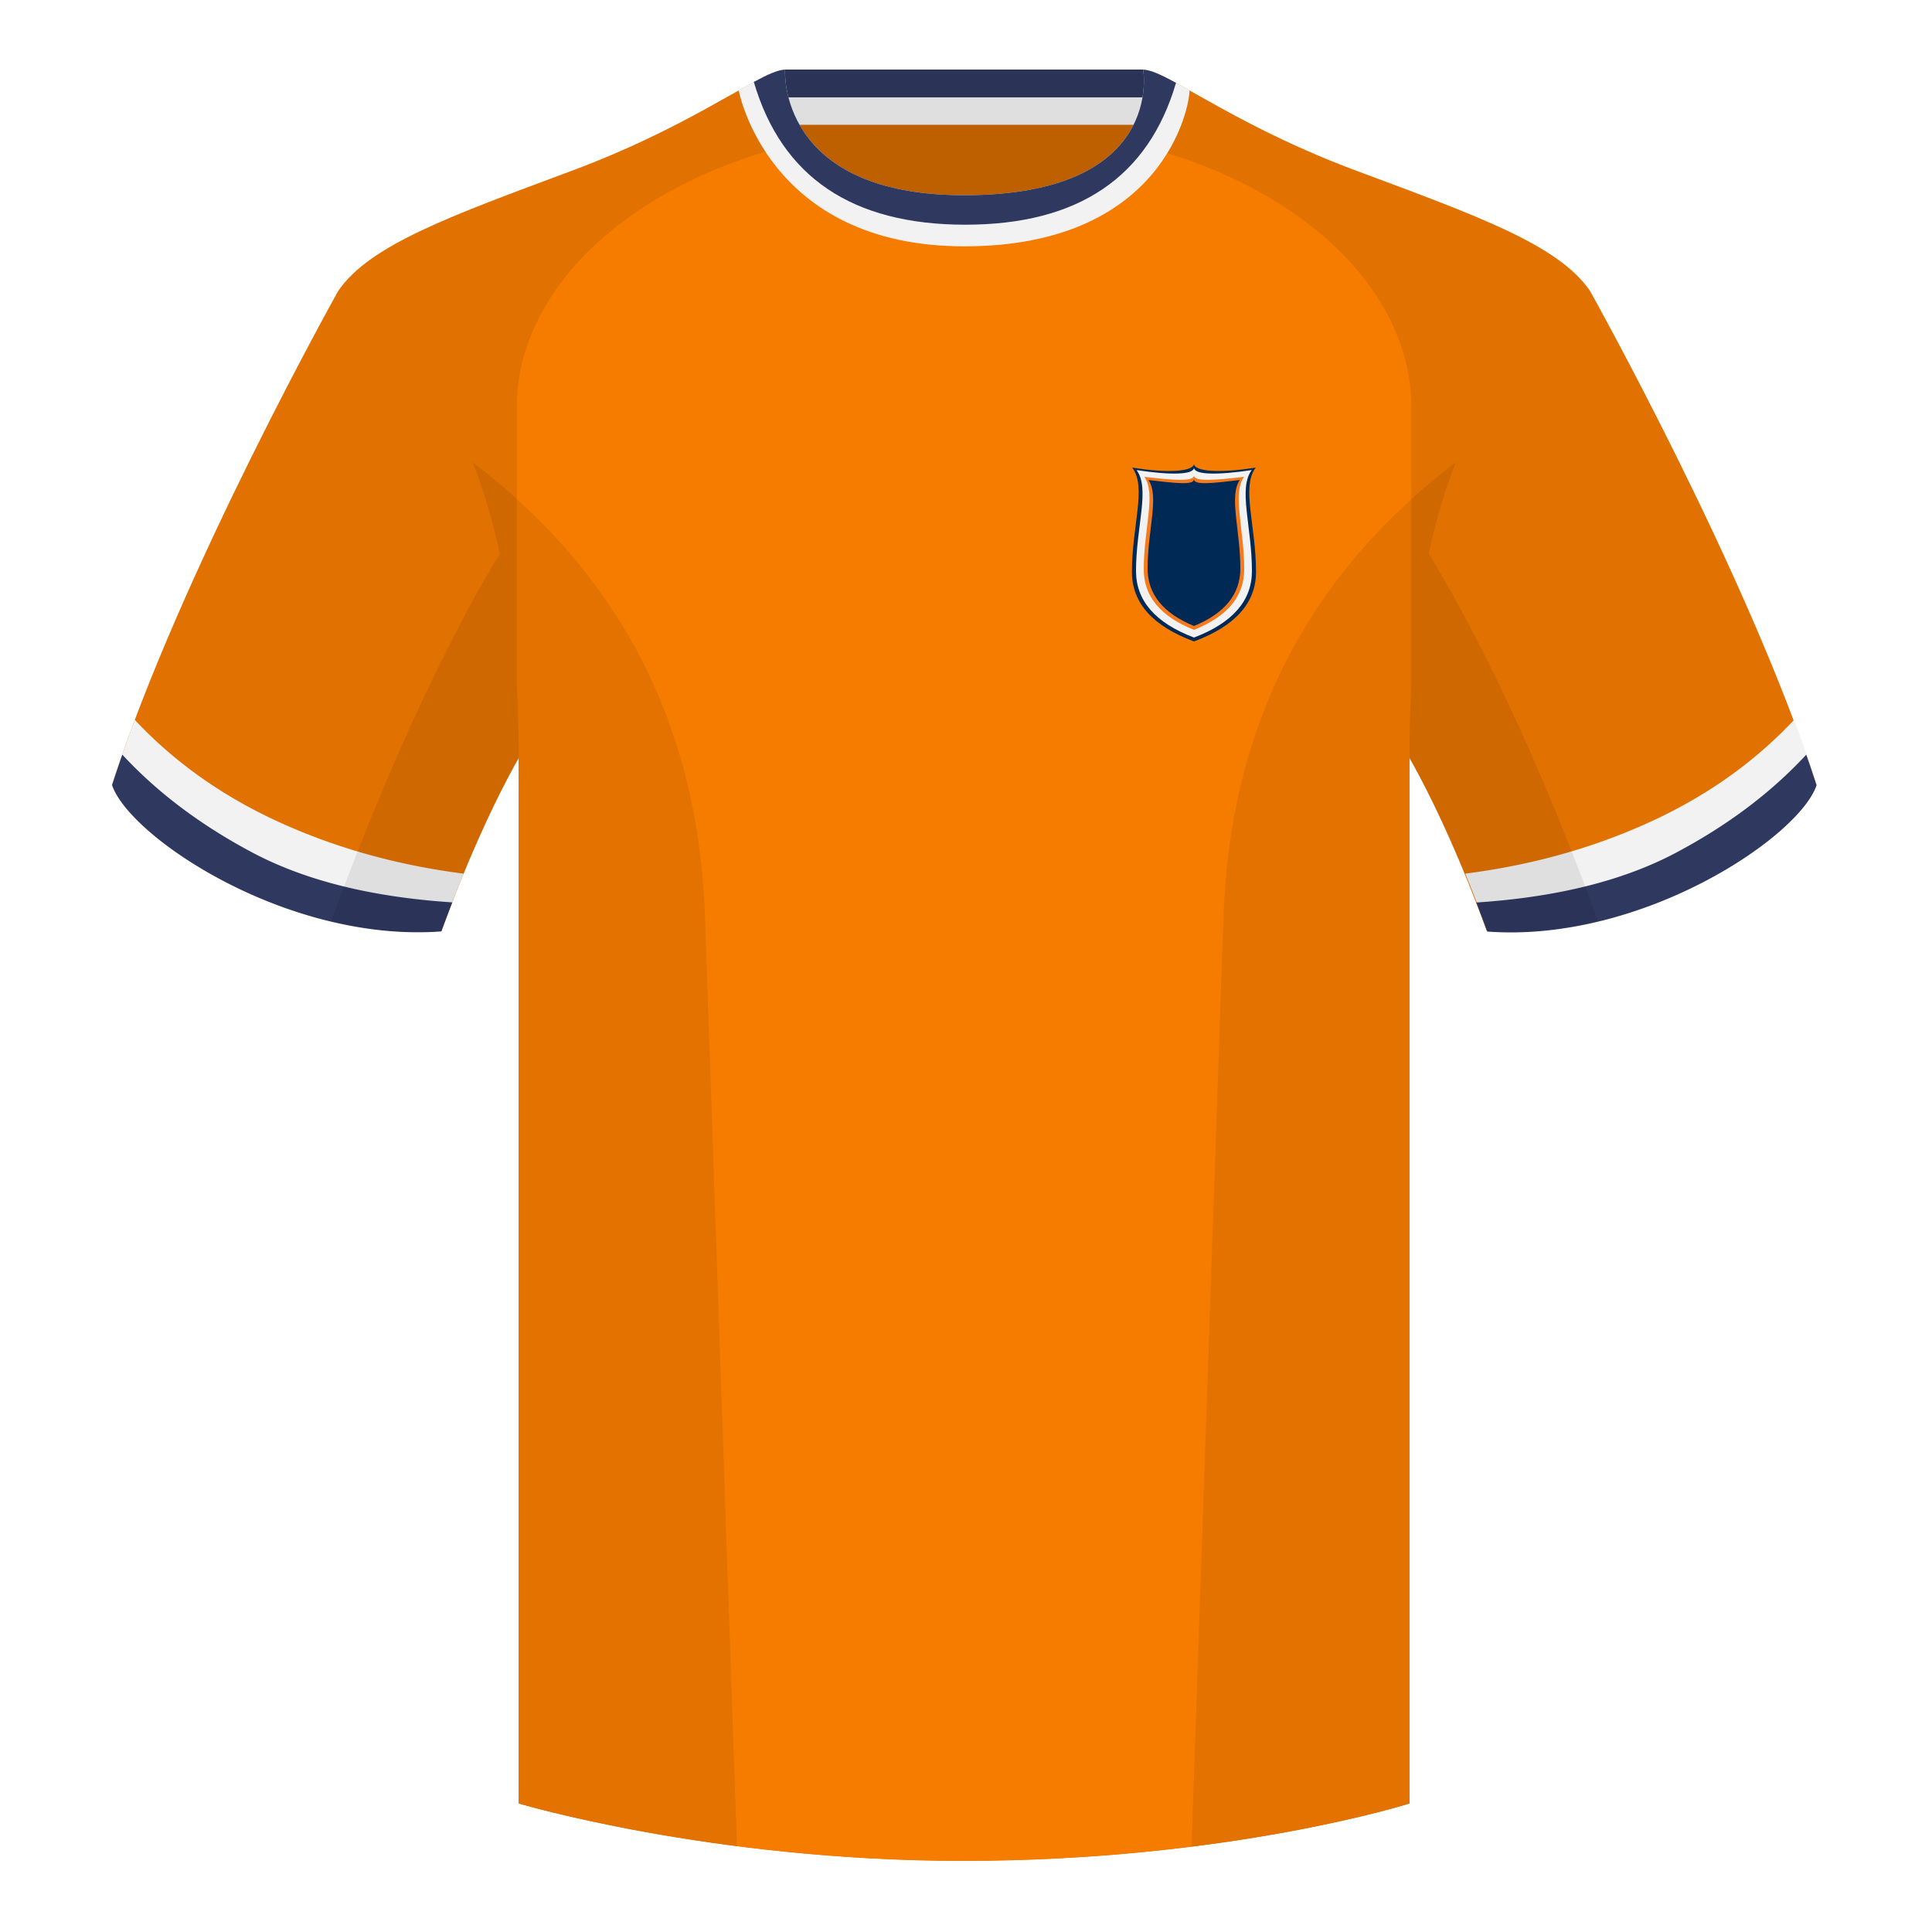
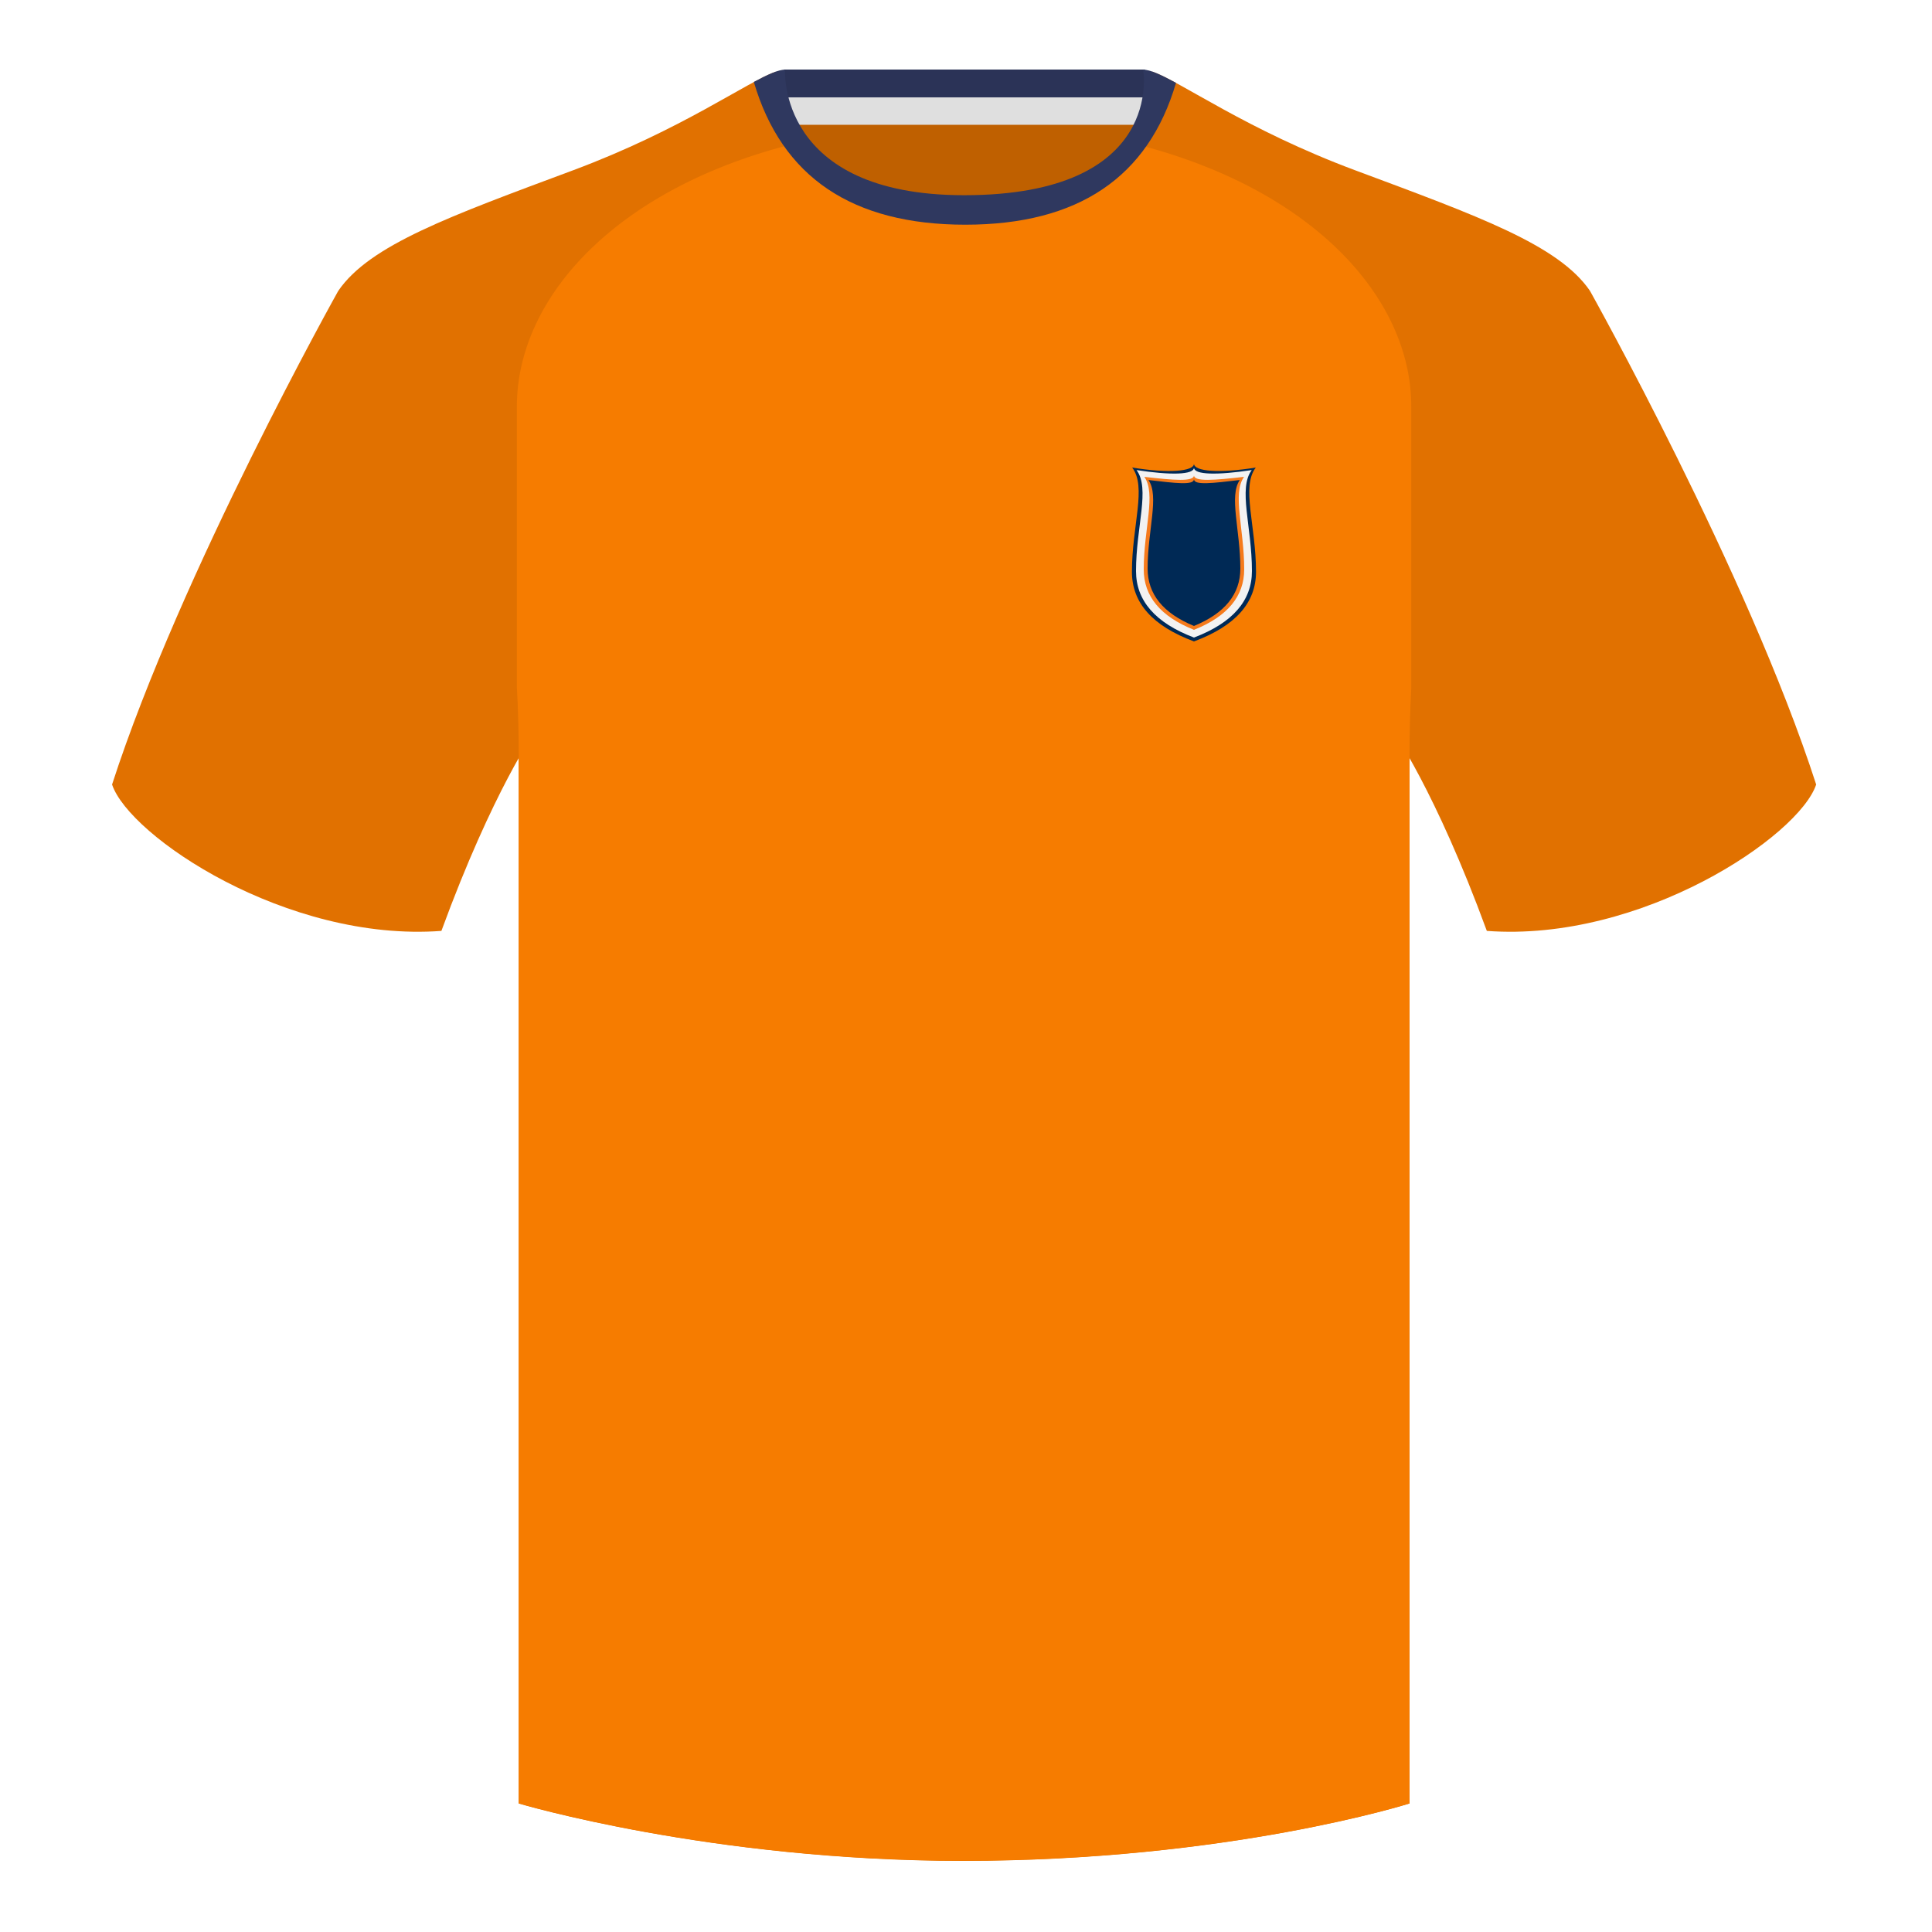
<svg xmlns="http://www.w3.org/2000/svg" height="500" viewBox="0 0 500 500" width="500">
  <g fill="none" fill-rule="evenodd">
    <path d="M0 0h500v500H0z" />
    <path d="M203.006 109.193h93.643V21.898h-93.643z" fill="#bf6000" />
    <path d="M202.867 32.198h93.458v-14.2h-93.458z" fill="#2b3357" />
    <g fill="#e17100">
      <path d="M87.55 75.26s-40.762 72.8-58.547 127.77c4.445 13.375 45.208 40.86 85.232 37.885 13.34-36.4 24.46-52 24.46-52S141.658 93.83 87.55 75.26M411.476 75.26s40.762 72.8 58.547 127.77c-4.445 13.375-45.208 40.86-85.232 37.885-13.34-36.4-24.46-52-24.46-52S357.368 93.83 411.476 75.26" />
      <path d="M249.514 57.706c-50.082 0-47.798-39.47-48.742-39.14-7.516 2.618-24.133 14.936-52.439 25.495-31.873 11.885-52.626 19.315-60.782 31.2 11.114 8.915 46.694 28.97 46.694 120.345v271.14S183.903 481.6 249.13 481.6c68.929 0 115.648-14.855 115.648-14.855v-271.14c0-91.375 35.58-111.43 46.7-120.345-8.157-11.885-28.91-19.315-60.783-31.2-28.36-10.577-44.982-22.92-52.478-25.511-.927-.318 4.177 39.156-48.703 39.156z" />
    </g>
-     <path d="M119.982 226.098a407.766 407.766 0 0 0-5.75 14.815c-40.024 2.975-80.787-24.51-85.232-37.885 1.757-5.43 3.739-11.036 5.883-16.728 10.27 10.965 22.741 19.794 37.414 26.489 14.658 6.687 30.553 11.123 47.685 13.31zM379.205 226.098c17.131-2.186 33.026-6.622 47.684-13.31 14.673-6.694 27.145-15.523 37.414-26.488 2.145 5.692 4.126 11.297 5.884 16.728-4.445 13.375-45.208 40.86-85.233 37.885a407.768 407.768 0 0 0-5.75-14.815z" fill="#f2f2f2" />
-     <path d="M467.461 195.302a338.826 338.826 0 0 1 2.668 7.9c-4.445 13.375-45.208 40.86-85.232 37.885a426.405 426.405 0 0 0-2.836-7.52c20.795-1.358 37.993-5.637 51.595-12.837 13.428-7.11 24.696-15.585 33.805-25.428zM31.655 195.302c9.103 9.828 20.36 18.291 33.772 25.392 13.611 7.205 30.824 11.485 51.64 12.84a426.42 426.42 0 0 0-2.835 7.516C74.208 244.025 33.445 216.54 29 203.165c.836-2.584 1.723-5.209 2.655-7.863z" fill="#2f385f" />
    <path d="M365.24 178.15c-.302 5.5-.462 11.301-.462 17.422v271.14s-46.719 14.855-115.648 14.855c-65.227 0-114.885-14.855-114.885-14.855v-271.14c0-6.261-.167-12.188-.482-17.799v-72.531c0-28.836 26.598-57.02 72.417-68.202 5.595 10.126 17.495 20.632 43.334 20.632 27.082 0 38.955-10.352 44.22-20.411 45.26 11.335 71.505 39.336 71.505 67.98z" fill="#f67c00" />
-     <path d="M249.576 63.752c51.479 0 58.279-35.895 58.279-40.38-5.772-3.24-9.728-5.345-12.008-5.345 0 0 5.881 32.495-46.335 32.495-48.52 0-46.336-32.495-46.336-32.495-2.28 0-6.235 2.105-12.002 5.345 0 0 7.368 40.38 58.402 40.38" fill="#f2f2f2" />
    <path d="M202.867 32.298h93.458v-7.1h-93.458z" fill="#dfdfdf" />
    <path d="M195.09 21.208c3.69-1.982 6.365-3.181 8.086-3.181 0 0-2.185 32.494 46.336 32.494 52.216 0 46.335-32.495 46.335-32.495 1.785 0 4.597 1.29 8.504 3.406-7.174 24.48-25.349 36.72-54.523 36.72-29.263 0-47.51-12.314-54.738-36.944z" fill="#2f385f" />
    <path d="M293 121c9.388 1.549 16 1 16-1 0 2 6.538 2.541 16 1-3.833 5 .056 14.97.056 27 0 8.02-5.352 14.02-16.056 18-10.704-3.977-16.056-9.977-16.056-18 0-12.034 3.89-22 .056-27z" fill="#002955" />
    <path d="M294.133 121.655C302.889 123 309 122.913 309 121c0 1.913 5.993 2 14.948.655-3.581 4.782.052 14.62.052 26.128 0 7.67-5 13.41-15 17.217-10-3.804-15-9.544-15-17.217 0-11.511 3.714-21.346.133-26.128z" fill="#f2f2f2" />
    <path d="M296.147 123.409c7.614.87 12.853 1.33 12.853-.409 0 1.74 5.308 1.278 12.955.409-3.104 4.348.045 13.478.045 23.939 0 6.974-4.333 12.191-13 15.652-8.667-3.459-13-8.676-13-15.652 0-10.464 3.25-19.591.147-23.94z" fill="#f57a1b" />
    <path d="M297.215 124.225c7.029.826 11.785 1.427 11.785-.225 0 1.652 4.801 1.051 11.86.225-2.865 4.13.14 12.968.14 22.905 0 6.626-4 11.582-12 14.87-8-3.286-12-8.242-12-14.87 0-9.94 3.08-18.774.215-22.905z" fill="#002955" />
-     <path d="M413.584 238.323c-9.287 2.238-19.064 3.316-28.798 2.592-8.197-22.369-15.557-36.883-20.012-44.748v270.577s-21.102 6.71-55.867 11.11l-.544-.059c1.881-54.795 5.722-166.47 8.277-240.705 2.055-59.755 31.084-95.29 60.099-117.44-2.676 6.78-5.072 14.606-7 23.667 7.354 11.852 24.436 42.069 43.831 94.964l.014.042zM190.717 477.795c-34.248-4.401-56.477-11.05-56.477-11.05V196.171c-4.456 7.867-11.813 22.38-20.01 44.743-9.632.716-19.308-.332-28.51-2.523.005-.033.012-.065.02-.097 19.377-52.848 36.305-83.066 43.61-94.944-1.93-9.075-4.328-16.912-7.007-23.701 29.015 22.15 58.044 57.685 60.1 117.44 2.554 74.235 6.395 185.91 8.276 240.705z" fill="#000" fill-opacity=".08" />
  </g>
</svg>